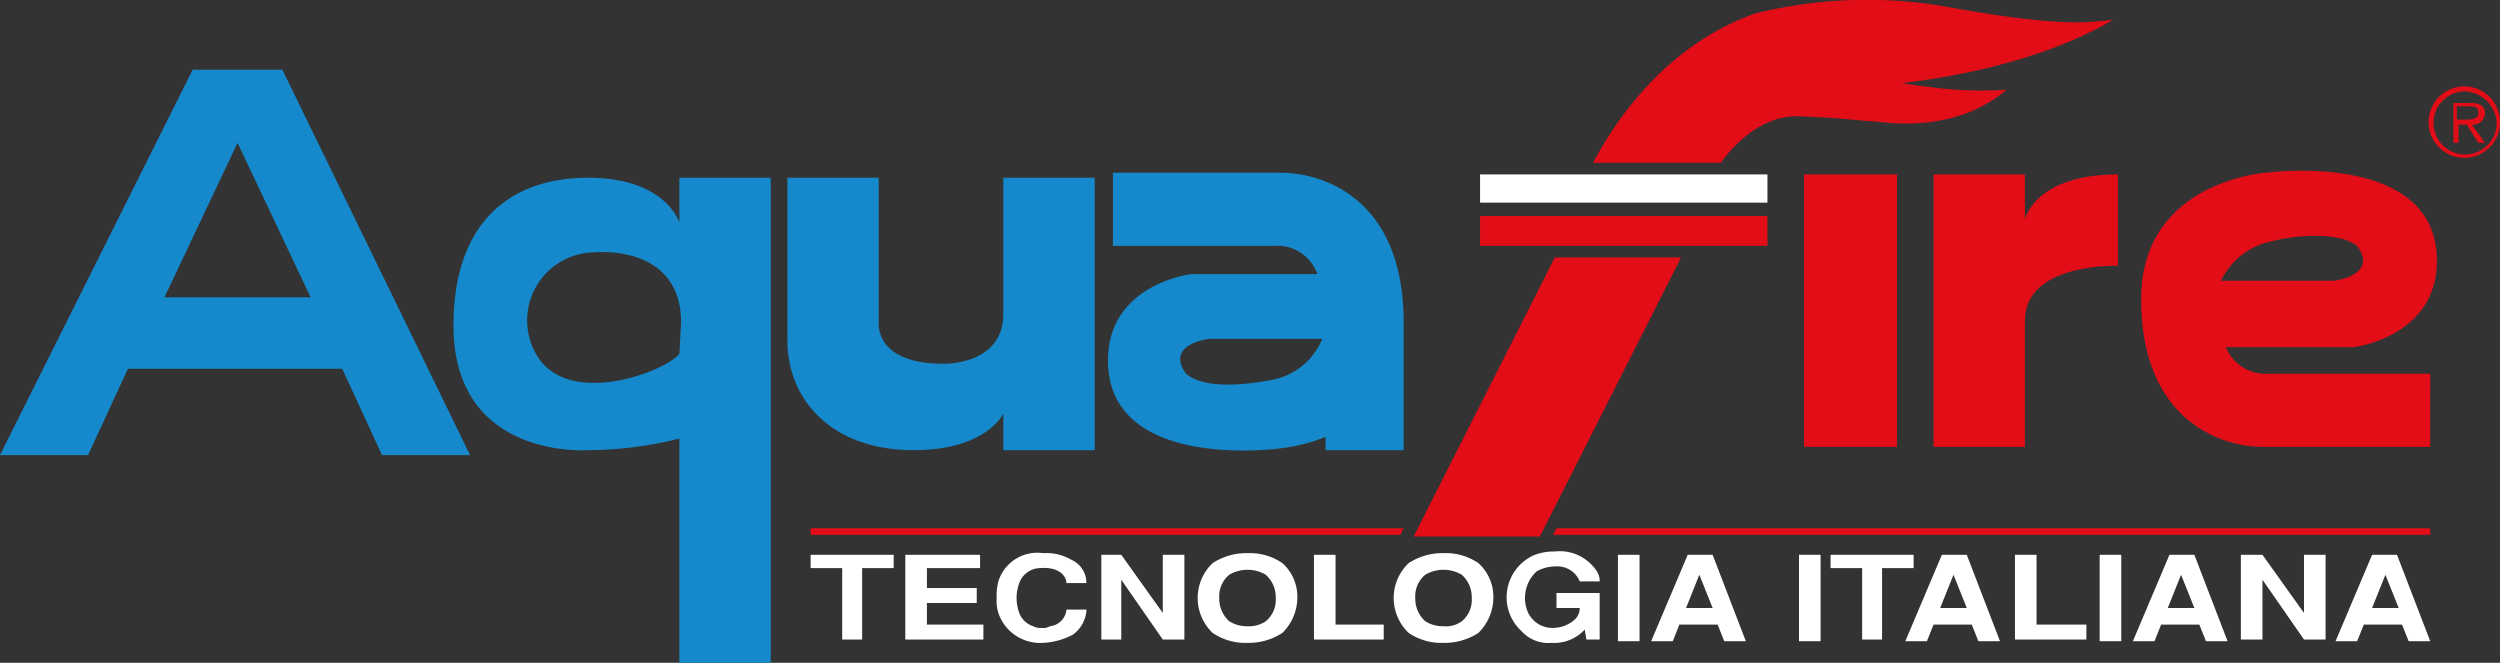
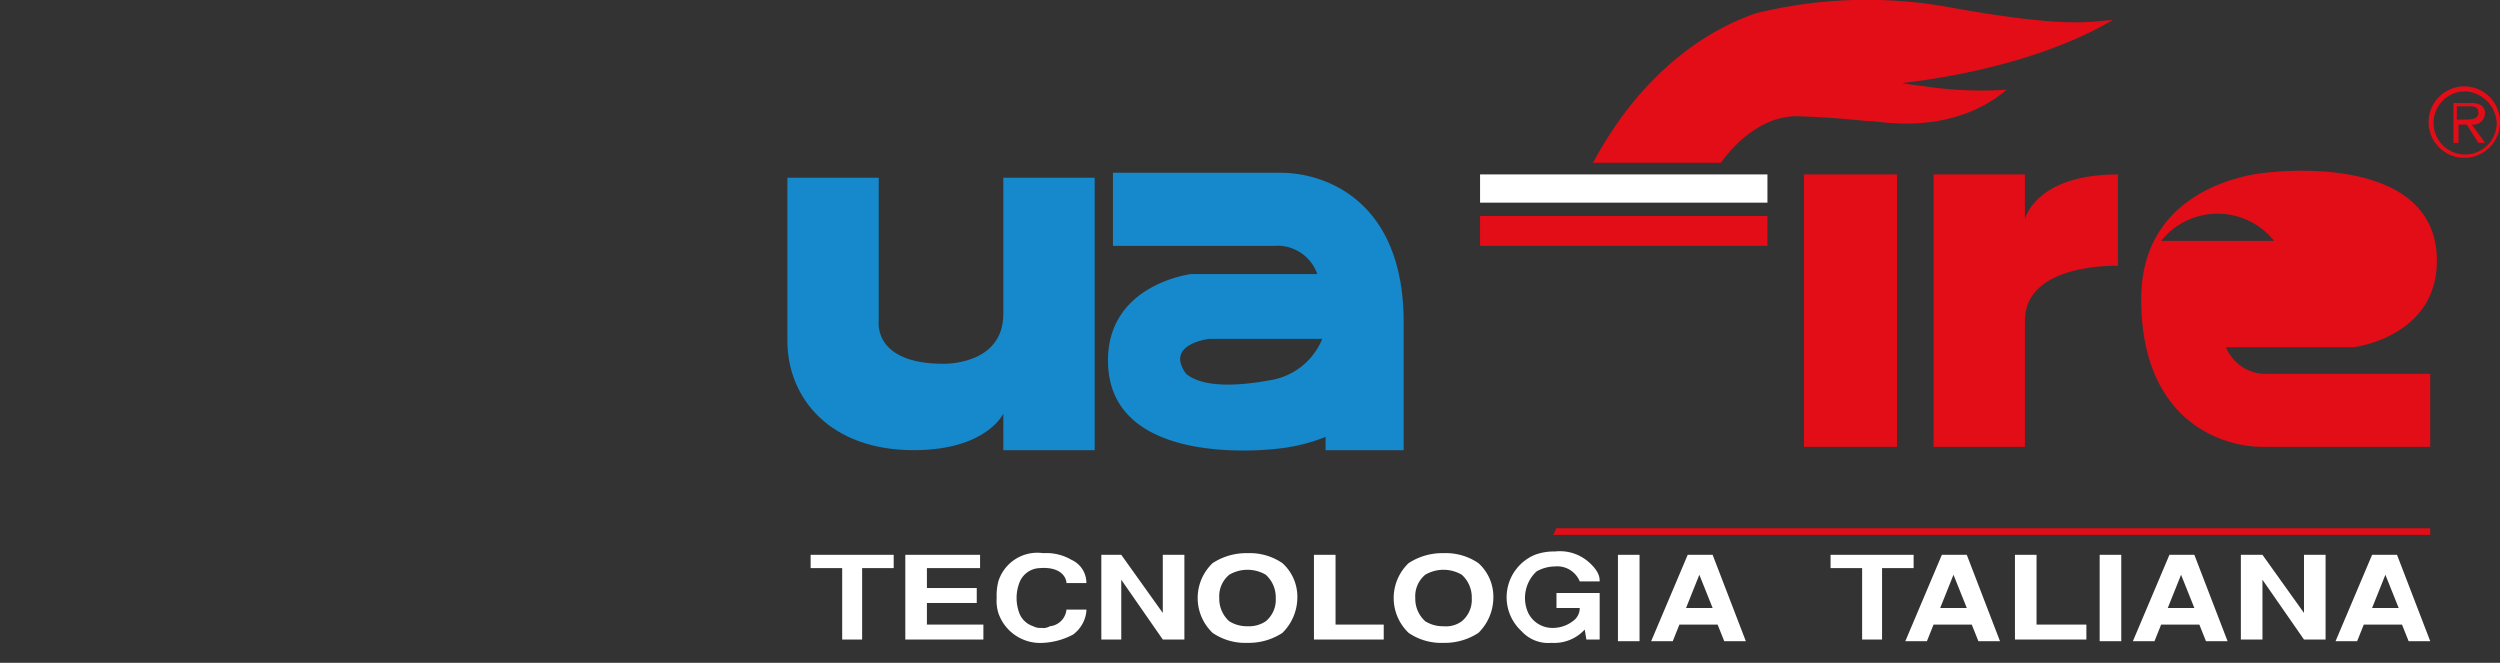
<svg xmlns="http://www.w3.org/2000/svg" viewBox="0 0 150.5 39.9">
  <rect x="0" y="0" width="150.5" height="39.9" fill="#333333" stroke="none" />
  <g id="ad83c5bd-c1f1-4c65-87d3-ed5ebee9c0ea" data-name="Livello 2">
    <g id="e18bee69-4952-4863-be8e-5755155e2988" data-name="Layer 1">
      <polygon points="53.8 33.4 53.8 34.2 51.9 34.2 51.9 38.5 50.7 38.5 50.7 34.2 48.8 34.2 48.8 33.4 53.8 33.4" style="fill:#fff" />
      <polygon points="59 33.4 59 34.2 55.8 34.2 55.8 35.4 58.8 35.4 58.8 36.3 55.8 36.3 55.8 37.6 59.2 37.6 59.2 38.5 54.5 38.5 54.5 33.4 59 33.4" style="fill:#fff" />
      <path d="M65.4,36.8a2,2,0,0,1-.8,1.4,4.28,4.28,0,0,1-1.8.5,2.66,2.66,0,0,1-2.7-1.8A2.48,2.48,0,0,1,60,36a3.4,3.4,0,0,1,.1-1,2.46,2.46,0,0,1,2.7-1.7,3,3,0,0,1,1.7.4,1.52,1.52,0,0,1,.9,1.4H64.2c0-.3-.3-1-1.6-.9a1.35,1.35,0,0,0-1.2.8,2.58,2.58,0,0,0,0,2,1.34,1.34,0,0,0,.8.7.9.9,0,0,0,.5.1.75.75,0,0,0,.5-.1,1.11,1.11,0,0,0,1-1h1.2Z" style="fill:#fff" />
      <polygon points="67.5 33.4 70 36.9 70 33.4 71.3 33.4 71.3 38.5 70 38.5 67.5 34.9 67.5 38.5 66.3 38.5 66.3 33.4 67.5 33.4" style="fill:#fff" />
      <path d="M78.1,36a2.72,2.72,0,0,0-.9-2.1,3.48,3.48,0,0,0-2.1-.6,3.7,3.7,0,0,0-2.1.6,2.9,2.9,0,0,0,0,4.2,3.48,3.48,0,0,0,2.1.6,3.7,3.7,0,0,0,2.1-.6,3,3,0,0,0,.9-2.1Zm-3,1.7a2,2,0,0,1-1.1-.3,1.82,1.82,0,0,1-.6-1.4,1.68,1.68,0,0,1,.6-1.4,2.17,2.17,0,0,1,2.2,0,1.82,1.82,0,0,1,.6,1.4,1.68,1.68,0,0,1-.6,1.4,1.8,1.8,0,0,1-1.1.3Z" style="fill:#fff" />
      <polygon points="80.4 33.4 80.4 37.6 83.3 37.6 83.3 38.5 79.1 38.5 79.1 33.4 80.4 33.4" style="fill:#fff" />
      <path d="M89.9,36a2.72,2.72,0,0,0-.9-2.1,3.48,3.48,0,0,0-2.1-.6,3.7,3.7,0,0,0-2.1.6,2.9,2.9,0,0,0,0,4.2,3.48,3.48,0,0,0,2.1.6,3.7,3.7,0,0,0,2.1-.6,3,3,0,0,0,.9-2.1Zm-3,1.7a2,2,0,0,1-1.1-.3,1.82,1.82,0,0,1-.6-1.4,1.68,1.68,0,0,1,.6-1.4,2.17,2.17,0,0,1,2.2,0,1.82,1.82,0,0,1,.6,1.4,1.68,1.68,0,0,1-.6,1.4,1.61,1.61,0,0,1-1.1.3Z" style="fill:#fff" />
      <path d="M93.8,35.7h2.5v2.8h-.8l-.1-.6a2.49,2.49,0,0,1-2,.8,2.17,2.17,0,0,1-1.8-.7,2.77,2.77,0,0,1,.8-4.6,3.26,3.26,0,0,1,1.2-.2,2.63,2.63,0,0,1,2,.6c.7.6.7,1,.7,1.2H95.1a1.46,1.46,0,0,0-1.5-.9,2.28,2.28,0,0,0-1.1.3,2.18,2.18,0,0,0-.5,2.5,1.62,1.62,0,0,0,1.4.9,2,2,0,0,0,1.4-.5.94.94,0,0,0,.3-.7H93.7v-.9Z" style="fill:#fff" />
      <rect x="97.4" y="33.4" width="1.3" height="5.2" style="fill:#fff" />
      <path d="M103.1,33.4h-1.5l-2.2,5.2h1.3l.4-1h2.3l.4,1h1.3Zm-.8,1.2.8,2h-1.6Z" style="fill:#fff" />
-       <rect x="108.3" y="33.4" width="1.3" height="5.2" style="fill:#fff" />
      <polygon points="115.2 33.4 115.2 34.2 113.3 34.2 113.3 38.5 112.1 38.5 112.1 34.2 110.2 34.2 110.2 33.4 115.2 33.4" style="fill:#fff" />
      <path d="M118.4,33.4h-1.5l-2.2,5.2H116l.4-1h2.3l.4,1h1.3Zm-.8,1.2.8,2h-1.6Z" style="fill:#fff" />
      <polygon points="122.6 33.4 122.6 37.6 125.6 37.6 125.6 38.5 121.3 38.5 121.3 33.4 122.6 33.4" style="fill:#fff" />
      <rect x="126.4" y="33.4" width="1.3" height="5.2" style="fill:#fff" />
      <path d="M132.1,33.4h-1.5l-2.2,5.2h1.3l.4-1h2.3l.4,1h1.3Zm-.8,1.2.8,2h-1.6Z" style="fill:#fff" />
      <polygon points="136.2 33.4 138.7 36.9 138.7 33.4 140 33.4 140 38.5 138.7 38.5 136.2 34.9 136.2 38.5 134.9 38.5 134.9 33.4 136.2 33.4" style="fill:#fff" />
      <path d="M144.3,33.4h-1.5l-2.2,5.2h1.3l.4-1h2.3l.4,1h1.3Zm-.7,1.2.8,2h-1.6Z" style="fill:#fff" />
      <rect x="89.1" y="10.5" width="17.3" height="1.7" style="fill:#fff" />
      <rect x="89.1" y="13" width="17.3" height="1.8" style="fill:#e20d17" />
-       <polygon points="85.1 32.3 93.6 15.5 101.2 15.5 92.7 32.3 85.1 32.3" style="fill:#e20d17" />
      <rect x="108.6" y="10.5" width="5.6" height="16.4" style="fill:#e20d17" />
      <path d="M121.9,26.9h-5.5V10.5h5.5v2.7s.6-2.7,5.6-2.7V16s-5.6-.2-5.6,3.3Z" style="fill:#e20d17" />
      <path d="M65.9,10.7V27.1H60.4V24.9s-1,2.2-5.4,2.2c-5,0-7.6-3.1-7.6-6.6V10.7h5.5v8.6s-.4,2.6,3.9,2.6c0,0,3.6.1,3.6-3V10.7Z" style="fill:#1589cb" />
      <path d="M95.9,9.8h7.7s1.9-2.9,4.7-2.8,3.9.3,4.4.3,4.8.9,8.1-1.9a23,23,0,0,1-4.9-.2s-.9-.1-1.4-.2c.8-.1,7.6-.8,12.7-3.8-1.4.1-2.7.5-9.5-.7a28,28,0,0,0-12,.3c-1.1.4-6.1,2.1-9.8,9Z" style="fill:#e20d17" />
-       <path d="M134,20.9h7.7s5-.6,5-5.2c0-6.7-10.3-5.3-10.3-5.3s-7.5.5-7.5,7.6c0,7.3,4.8,8.9,7.3,8.9h10.1V22.5h-9.7A2.59,2.59,0,0,1,134,20.9Zm2.9-6.4c.6-.2,3.7-.7,5,.3,1.3,1.8-1.4,2.1-1.4,2.1h-6.8A4.35,4.35,0,0,1,136.9,14.5Z" style="fill:#e20d17" />
+       <path d="M134,20.9h7.7s5-.6,5-5.2c0-6.7-10.3-5.3-10.3-5.3s-7.5.5-7.5,7.6c0,7.3,4.8,8.9,7.3,8.9h10.1V22.5h-9.7A2.59,2.59,0,0,1,134,20.9Zm2.9-6.4h-6.8A4.35,4.35,0,0,1,136.9,14.5Z" style="fill:#e20d17" />
      <path d="M77.1,10.4H67v4.4h9.7a2.54,2.54,0,0,1,2.6,1.7H71.7s-5,.6-5,5.2C66.7,28.4,77,27,77,27a10.58,10.58,0,0,0,2.8-.7v.8h4.7V19.4C84.5,12,79.7,10.4,77.1,10.4Zm-.7,12.5c-.6.1-3.7.7-5-.4-1.3-1.8,1.4-2.1,1.4-2.1h6.8A4.09,4.09,0,0,1,76.4,22.9Z" style="fill:#1589cb" />
-       <path d="M40.9,10.7v2.7s-.8-2.7-5.5-2.7-8.1,2.7-8.1,8.9c0,8.1,8.1,7.5,8.1,7.5a22.85,22.85,0,0,0,5.5-.7V39.9h5.5V10.7Zm0,10.6c-.8,1-6.1,3.1-8.3.5a4.09,4.09,0,0,1,3-6.6c2.5-.2,5.4.7,5.4,4.2Z" style="fill:#1589cb" />
      <path d="M147.9,7.2V6.4h.7c.3,0,.6,0,.6.4s-.5.4-.9.4Zm.9.3a.71.71,0,0,0,.8-.7.55.55,0,0,0-.3-.5,1.27,1.27,0,0,0-.6-.1h-1V8.6h.3V7.5h.5l.7,1.1h.4Zm-.4,2a2.14,2.14,0,0,0,2.1-2.2,2.15,2.15,0,1,0-2.1,2.2Zm0-.2a1.9,1.9,0,0,1,0-3.8,2,2,0,0,1,1.9,1.9,1.9,1.9,0,0,1-1.9,1.9Z" style="fill:#e20d17" />
-       <polygon points="48.8 31.8 48.8 32.2 84.3 32.2 84.5 31.8 48.8 31.8" style="fill:#e20d17" />
      <polygon points="93.7 31.8 93.5 32.2 146.3 32.2 146.3 31.8 93.7 31.8" style="fill:#e20d17" />
-       <path d="M17,4.2H11.6L0,27.4H5.3l2.4-5.2H20.6L23,27.4h5.3ZM9.9,17.9l4.4-9.3,4.4,9.3Z" style="fill:#1589cb" />
    </g>
  </g>
</svg>